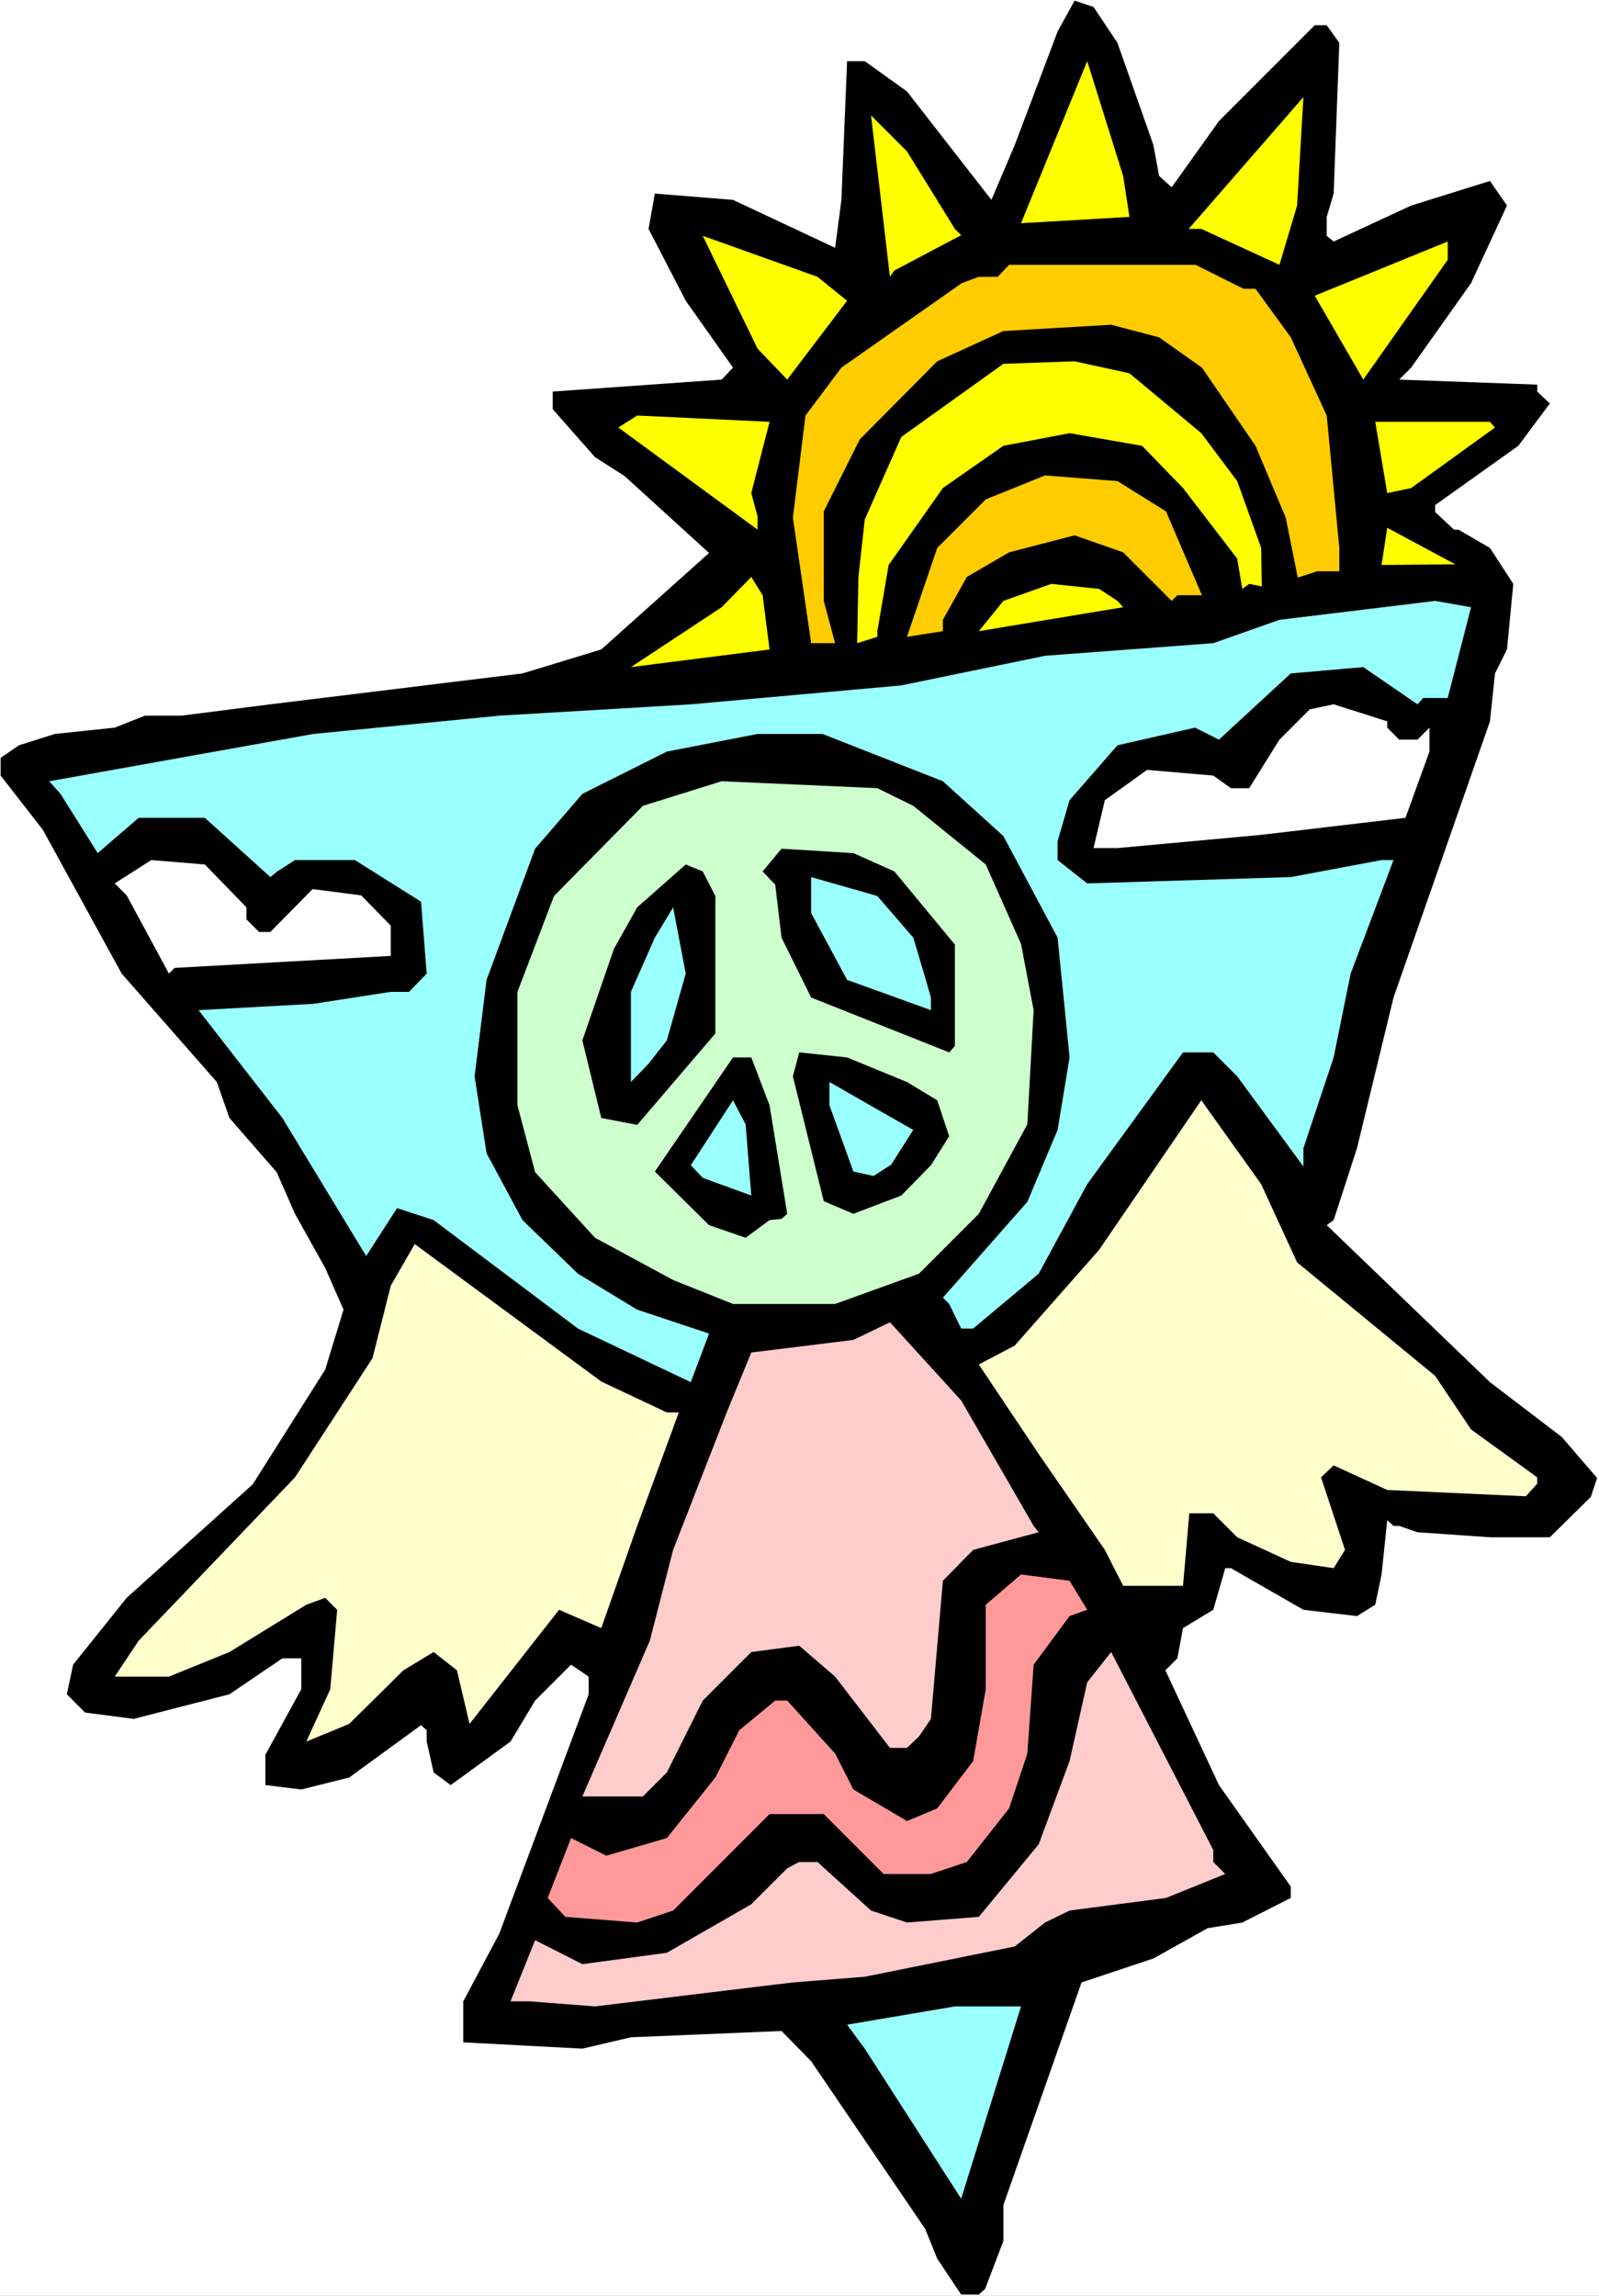
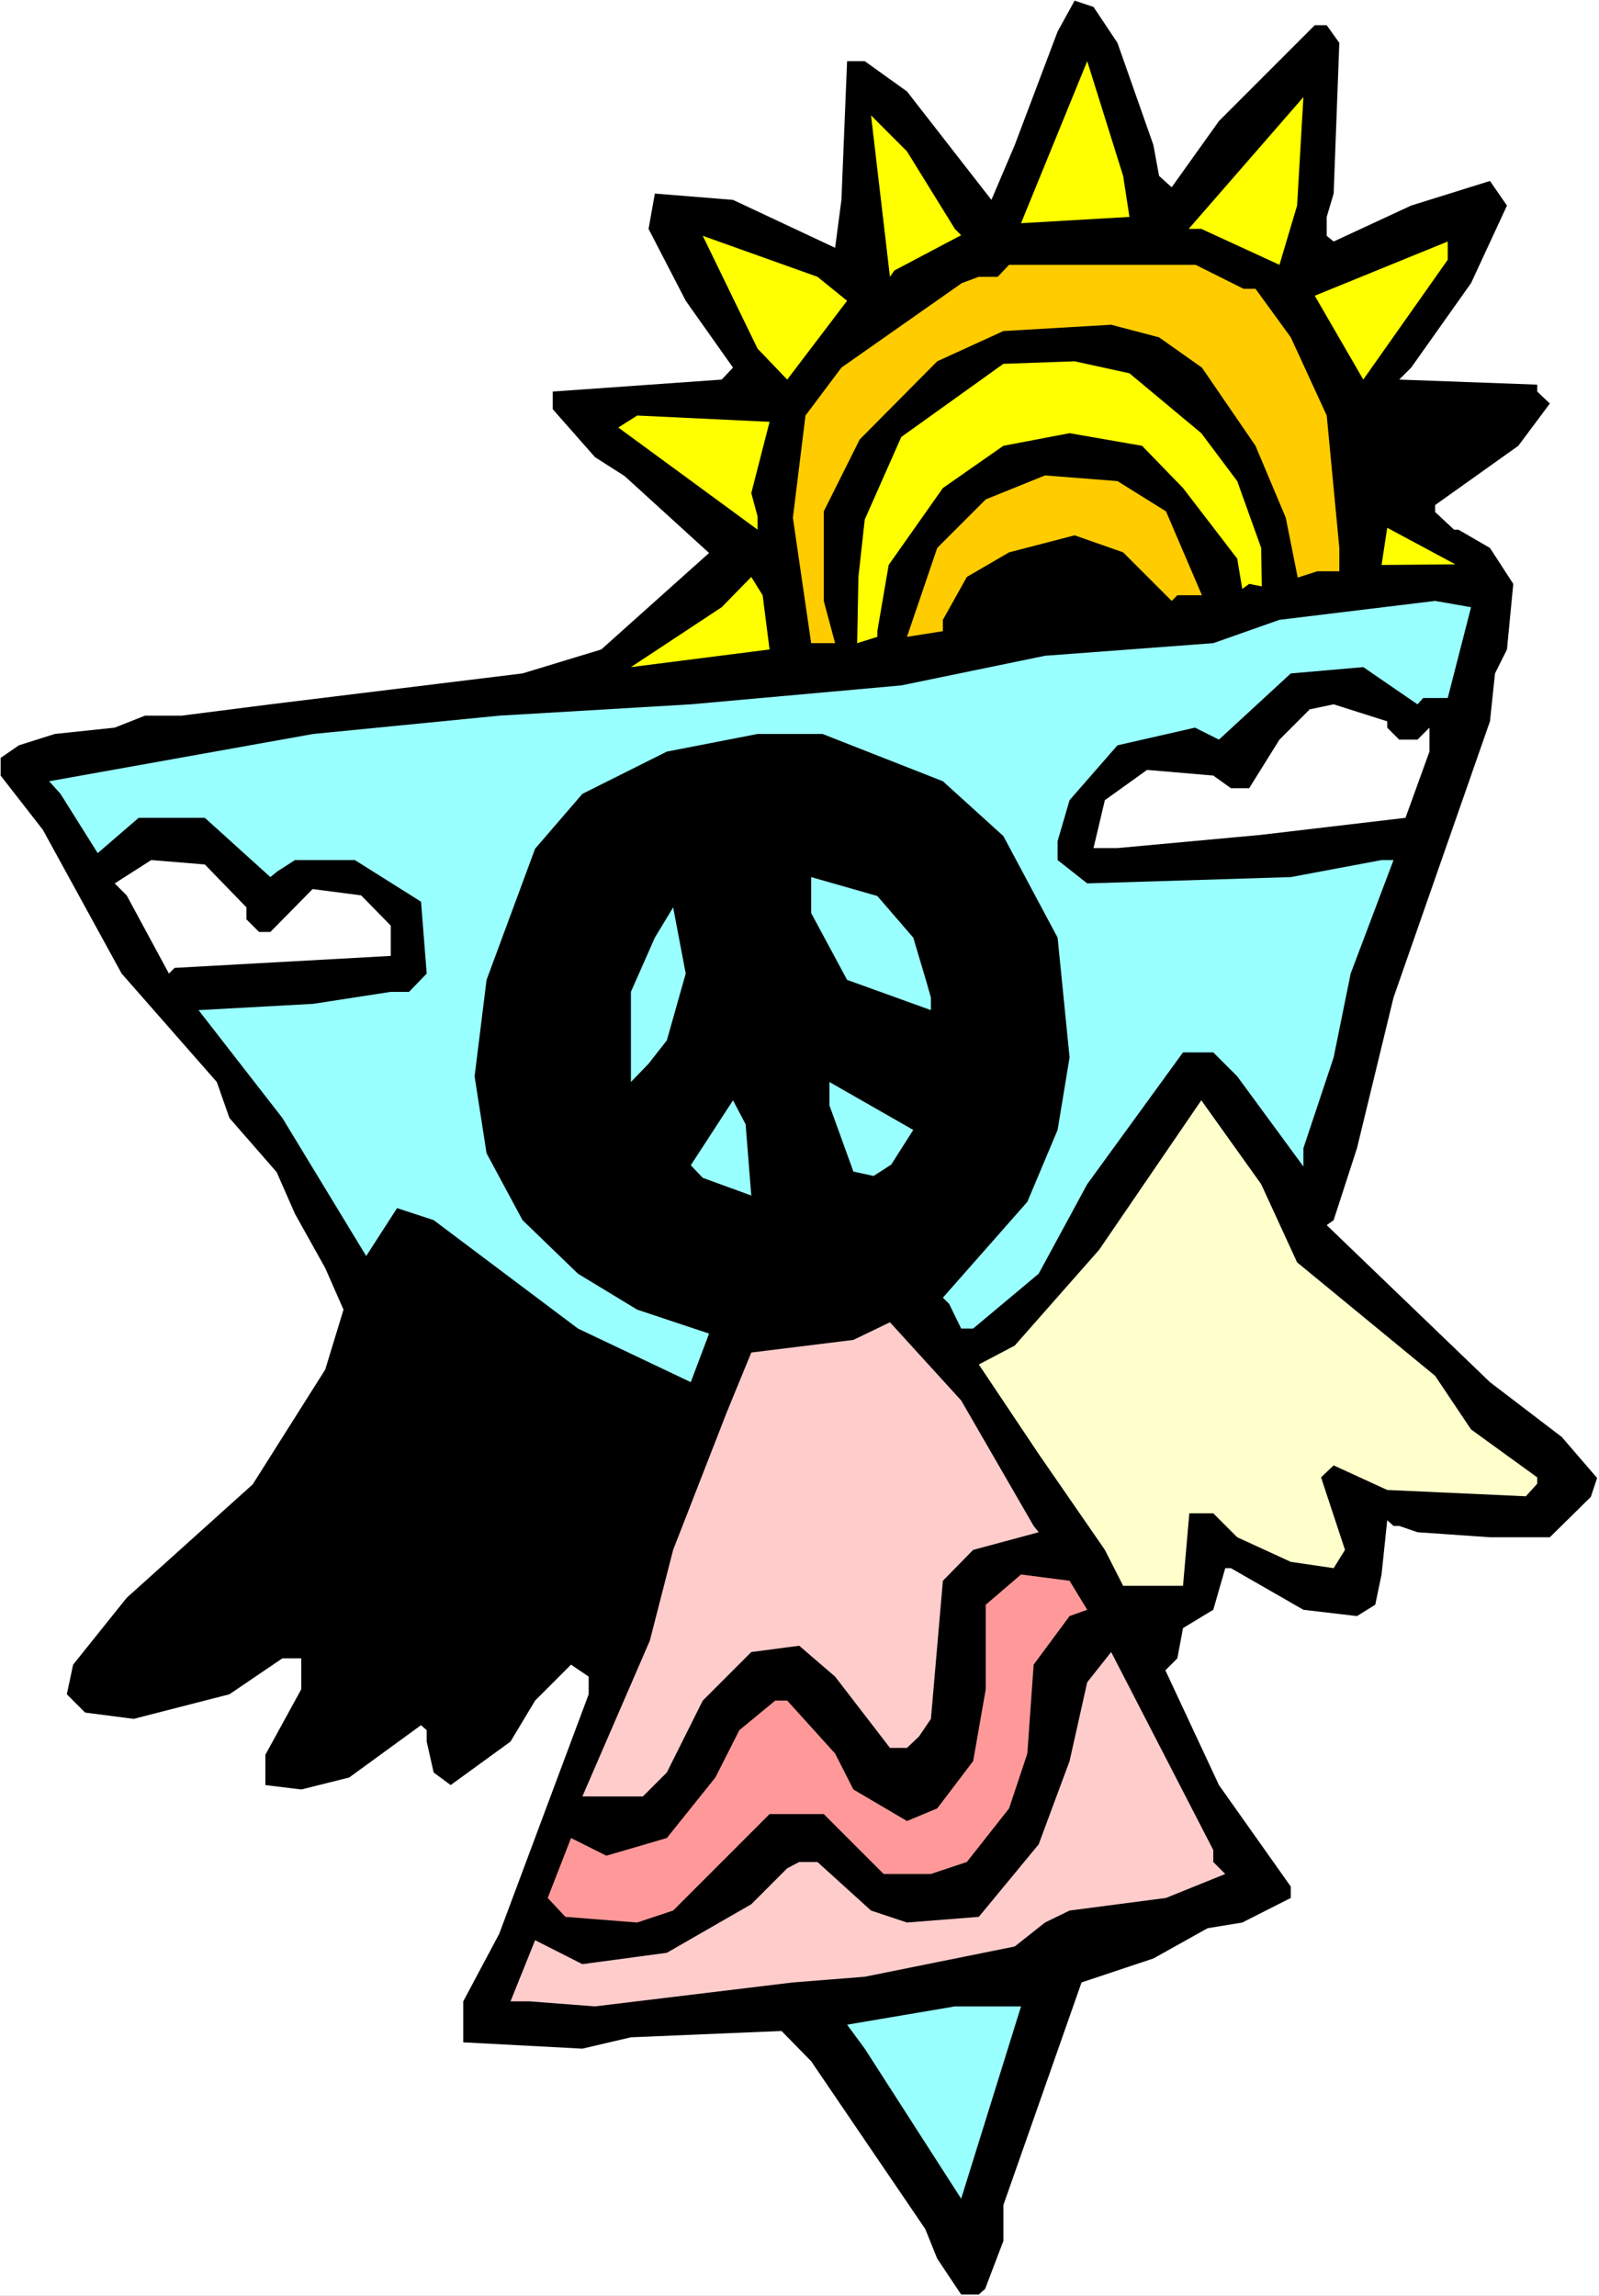
<svg xmlns="http://www.w3.org/2000/svg" xmlns:ns1="http://sodipodi.sourceforge.net/DTD/sodipodi-0.dtd" xmlns:ns2="http://www.inkscape.org/namespaces/inkscape" version="1.0" width="108.473mm" height="155.668mm" id="svg33" ns1:docname="Peace.wmf">
  <rect width="100%" height="100%" fill="#808080" stroke="none" />
  <ns1:namedview id="namedview33" pagecolor="#ffffff" bordercolor="#000000" borderopacity="0.25" ns2:showpageshadow="2" ns2:pageopacity="0.0" ns2:pagecheckerboard="0" ns2:deskcolor="#d1d1d1" ns2:document-units="mm" />
  <defs id="defs1">
    <pattern id="WMFhbasepattern" patternUnits="userSpaceOnUse" width="6" height="6" x="0" y="0" />
  </defs>
  <path style="fill:#ffffff;fill-opacity:1;fill-rule:evenodd;stroke:none" d="M 0,588.353 H 409.977 V 0 H 0 Z" id="path1" />
  <path style="fill:#000000;fill-opacity:1;fill-rule:evenodd;stroke:none" d="m 286.515,10.988 9.211,26.178 1.454,7.918 3.232,2.909 12.12,-16.967 24.563,-24.562 h 3.07 l 3.232,4.525 -1.454,38.62 -1.778,5.979 v 4.848 l 1.778,1.454 19.877,-9.211 20.2,-6.302 4.363,6.302 -9.211,19.876 -15.352,21.653 -3.07,3.07 35.39,1.293 v 1.777 l 3.232,3.07 -8.08,10.827 -21.331,15.19 v 1.778 l 4.848,4.525 h 1.131 l 1.778,-1.454 -1.778,1.454 8.08,4.686 5.979,9.211 -1.616,16.805 -3.07,6.14 -1.293,12.281 -24.725,70.777 -9.373,38.62 -5.979,18.421 -1.778,1.293 41.854,40.236 18.422,14.058 9.05,10.503 -1.616,4.848 -10.504,10.342 h -15.352 l -18.584,-1.293 -4.686,-1.616 h -1.454 l -1.616,-1.454 -1.454,13.897 -1.616,7.756 -4.686,2.909 -13.736,-1.616 -18.584,-10.665 h -1.454 l -3.07,10.665 -7.757,4.686 -1.454,7.756 -3.07,3.07 13.736,29.41 18.422,26.016 v 2.909 l -12.443,6.302 -8.888,1.454 -13.898,7.756 -18.422,6.14 -20.038,57.042 v 9.211 l -4.686,12.281 -1.616,1.454 h -4.525 l -6.141,-9.211 -3.07,-7.595 -29.249,-42.983 -7.595,-7.756 -38.622,1.616 -12.443,2.909 -30.542,-1.616 v -10.503 l 9.211,-17.29 22.947,-61.405 v -4.525 l -4.525,-3.07 -9.211,9.211 -6.302,10.503 -15.352,11.15 -4.363,-3.232 -1.778,-7.918 v -2.909 l -1.454,-1.293 -18.422,13.412 -12.282,3.07 -9.211,-1.131 v -7.756 l 9.211,-16.805 v -7.918 h -4.848 l -13.574,9.211 -24.563,6.302 -12.443,-1.616 -4.686,-4.686 1.616,-7.595 13.736,-17.129 32.32,-29.086 18.584,-29.41 4.686,-15.351 L 83.385,324.96 75.628,311.063 70.942,300.398 58.822,286.501 55.59,277.29 31.189,249.497 10.989,212.654 0.162,198.757 v -4.525 l 4.686,-3.232 9.211,-2.909 15.352,-1.616 7.757,-3.07 h 9.373 l 22.785,-2.909 64.64,-7.918 20.2,-6.14 27.633,-24.723 -21.654,-19.714 -7.595,-4.848 -10.827,-12.281 v -4.525 l 43.309,-3.07 2.909,-3.07 -12.12,-17.129 -9.534,-18.421 1.616,-9.049 20.038,1.616 26.179,12.281 1.616,-12.281 1.454,-35.55 h 4.525 l 10.827,7.756 21.654,27.794 5.979,-14.058 10.989,-29.086 4.363,-7.918 4.848,1.616 z" id="path2" />
  <path style="fill:#ffff00;fill-opacity:1;fill-rule:evenodd;stroke:none" d="m 289.586,55.587 -27.795,1.616 16.968,-41.529 9.211,29.41 z" id="path3" />
  <path style="fill:#ffff00;fill-opacity:1;fill-rule:evenodd;stroke:none" d="m 328.046,67.868 -20.038,-9.211 h -3.232 l 29.411,-33.773 -1.616,27.794 z" id="path4" />
  <path style="fill:#ffff00;fill-opacity:1;fill-rule:evenodd;stroke:none" d="m 244.823,58.658 1.616,1.616 -17.13,9.049 -1.131,1.616 -4.848,-41.367 9.211,9.211 z" id="path5" />
  <path style="fill:#ffff00;fill-opacity:1;fill-rule:evenodd;stroke:none" d="m 217.189,77.079 -15.352,20.199 -7.595,-7.918 -14.059,-28.925 29.411,10.503 z" id="path6" />
  <path style="fill:#ffff00;fill-opacity:1;fill-rule:evenodd;stroke:none" d="M 349.539,97.278 337.096,75.786 371.193,61.889 v 4.686 z" id="path7" />
  <path style="fill:#ffcc00;fill-opacity:1;fill-rule:evenodd;stroke:none" d="m 318.835,74.009 h 3.07 l 9.05,12.443 9.211,20.037 3.232,33.934 v 5.979 h -5.656 l -5.01,1.616 -3.07,-15.351 -7.757,-18.421 -13.736,-20.037 -10.989,-7.756 -12.282,-3.232 -27.633,1.616 -16.968,7.756 -19.877,20.037 -9.211,18.421 v 22.946 l 2.909,10.827 h -6.141 l -4.686,-32.157 3.232,-26.178 9.211,-12.281 30.865,-21.653 4.363,-1.616 h 4.848 l 2.909,-3.07 h 47.833 z" id="path8" />
  <path style="fill:#ffff00;fill-opacity:1;fill-rule:evenodd;stroke:none" d="m 308.008,111.013 9.211,12.281 6.141,17.129 0.162,9.857 -3.232,-0.646 -1.778,1.293 -1.293,-7.756 -13.898,-18.098 -10.504,-10.827 -18.584,-3.232 -16.968,3.232 -15.514,10.827 -13.898,19.714 -2.909,16.967 v 1.454 l -5.171,1.616 0.323,-16.967 1.616,-14.705 9.373,-21.168 26.179,-18.745 18.261,-0.646 14.059,3.07 z" id="path9" />
  <path style="fill:#ffff00;fill-opacity:1;fill-rule:evenodd;stroke:none" d="m 192.626,126.364 1.616,5.979 v 3.393 l -35.713,-26.178 4.848,-3.07 33.936,1.616 z" id="path10" />
-   <path style="fill:#ffff00;fill-opacity:1;fill-rule:evenodd;stroke:none" d="m 383.313,109.559 -21.493,15.513 -6.141,1.293 -3.07,-18.26 h 29.411 z" id="path11" />
  <path style="fill:#ffcc00;fill-opacity:1;fill-rule:evenodd;stroke:none" d="m 298.958,131.05 9.211,21.492 h -6.302 l -1.454,1.454 -12.443,-12.443 -12.443,-4.363 -16.806,4.363 -10.827,6.302 -6.141,10.988 v 2.909 l -9.211,1.454 7.757,-22.784 12.443,-12.443 15.19,-6.14 18.584,1.454 z" id="path12" />
  <path style="fill:#ffff00;fill-opacity:1;fill-rule:evenodd;stroke:none" d="m 354.225,144.786 1.454,-9.534 17.453,9.372 z" id="path13" />
  <path style="fill:#ffff00;fill-opacity:1;fill-rule:evenodd;stroke:none" d="m 197.313,166.439 -35.552,4.525 23.27,-15.351 7.595,-7.756 2.909,4.686 z" id="path14" />
-   <path style="fill:#ffff00;fill-opacity:1;fill-rule:evenodd;stroke:none" d="m 286.515,153.996 1.454,1.616 -37.006,6.14 6.302,-7.756 12.282,-4.363 12.282,1.293 z" id="path15" />
  <path style="fill:#99ffff;fill-opacity:1;fill-rule:evenodd;stroke:none" d="m 371.193,178.881 h -6.302 l -1.454,1.616 -13.898,-9.534 -18.584,1.616 -18.422,16.967 -6.141,-3.07 -19.877,4.525 -12.282,14.058 -3.07,10.503 v 4.848 l 7.595,5.979 52.197,-1.616 23.27,-4.363 h 3.07 l -10.989,29.086 -4.363,21.492 -7.757,23.269 v 4.686 l -16.968,-23.108 -6.141,-6.14 h -7.757 l -24.563,33.773 -12.443,22.946 -16.806,14.058 h -3.07 l -3.07,-6.302 -1.616,-1.616 21.654,-24.562 7.757,-18.421 3.07,-18.583 -3.07,-30.702 -13.898,-26.016 -15.514,-14.058 -30.865,-12.119 h -16.645 l -23.27,4.525 -21.654,10.827 -12.12,14.058 -12.443,33.611 -3.07,24.723 3.07,19.714 9.211,17.129 14.221,13.735 15.19,9.211 18.422,6.14 -4.686,12.443 -28.926,-13.735 -37.006,-27.794 -9.373,-3.07 -7.918,12.281 -21.493,-35.388 -21.493,-27.632 29.411,-1.616 19.877,-3.07 h 4.686 l 4.525,-4.686 -1.454,-18.421 -16.968,-10.665 H 75.628 l -4.525,2.909 -1.778,1.454 -16.806,-15.19 H 35.552 l -10.504,9.049 -9.534,-15.19 -2.909,-3.232 67.71,-12.119 47.672,-4.686 49.126,-2.909 53.974,-4.848 36.845,-7.595 43.147,-3.232 16.968,-5.979 39.915,-4.848 9.211,1.616 z" id="path16" />
  <path style="fill:#ffffff;fill-opacity:1;fill-rule:evenodd;stroke:none" d="m 355.68,186.476 3.07,3.07 h 4.686 l 3.07,-3.07 v 6.14 l -6.141,16.967 -37.006,4.363 -36.845,3.393 h -6.141 l 2.909,-12.281 10.827,-7.756 16.968,1.454 4.525,3.232 h 4.686 l 7.757,-12.443 7.757,-7.756 6.141,-1.293 13.736,4.363 z" id="path17" />
-   <path style="fill:#ccffcc;fill-opacity:1;fill-rule:evenodd;stroke:none" d="m 234.157,206.513 18.584,15.028 9.05,20.36 3.232,16.967 -1.616,29.248 -12.443,22.946 -15.352,15.351 -21.493,7.756 H 187.94 l -15.352,-6.14 -20.038,-10.827 -15.352,-16.805 -4.525,-17.129 v -29.086 l 9.373,-24.562 22.785,-23.108 20.2,-6.302 39.915,1.778 z" id="path18" />
  <path style="fill:#000000;fill-opacity:1;fill-rule:evenodd;stroke:none" d="m 229.309,223.319 15.514,18.745 v 26.016 l -1.454,1.616 -35.39,-14.058 -7.595,-15.351 -1.616,-13.574 -3.232,-3.393 4.848,-5.817 18.422,1.131 z" id="path19" />
  <path style="fill:#ffffff;fill-opacity:1;fill-rule:evenodd;stroke:none" d="m 63.185,232.53 v 3.07 l 3.232,3.232 h 2.909 l 10.827,-10.988 12.443,1.616 7.595,7.756 v 7.756 l -55.429,3.07 -1.454,1.454 -10.827,-20.037 -3.07,-3.07 9.373,-5.979 13.736,1.131 z" id="path20" />
  <path style="fill:#000000;fill-opacity:1;fill-rule:evenodd;stroke:none" d="m 183.415,229.621 v 35.227 l -20.038,23.431 -9.211,-1.778 -4.848,-19.876 8.08,-23.431 5.979,-10.665 12.443,-10.988 4.363,1.778 z" id="path21" />
  <path style="fill:#99ffff;fill-opacity:1;fill-rule:evenodd;stroke:none" d="m 234.157,240.286 3.232,10.827 1.293,4.525 v 3.232 l -21.493,-7.756 -9.211,-17.129 v -9.211 l 16.968,4.848 z" id="path22" />
  <path style="fill:#99ffff;fill-opacity:1;fill-rule:evenodd;stroke:none" d="m 170.972,266.625 -4.686,5.979 -4.525,4.686 v -23.108 l 6.141,-13.897 4.686,-7.756 3.232,16.967 z" id="path23" />
  <path style="fill:#000000;fill-opacity:1;fill-rule:evenodd;stroke:none" d="m 232.541,277.29 7.757,4.686 3.07,9.211 -4.686,7.433 -7.595,7.756 -12.282,4.686 -7.595,-3.232 -7.918,-31.995 1.616,-6.14 12.282,1.293 z" id="path24" />
  <path style="fill:#000000;fill-opacity:1;fill-rule:evenodd;stroke:none" d="m 197.313,283.269 4.525,27.794 -1.454,1.293 -3.07,0.323 -6.141,4.525 -9.373,-3.232 -13.898,-13.735 20.038,-29.248 h 4.686 z" id="path25" />
  <path style="fill:#99ffff;fill-opacity:1;fill-rule:evenodd;stroke:none" d="m 228.501,298.459 -4.525,2.909 -5.171,-1.131 -6.141,-16.967 v -5.979 l 21.493,12.281 z" id="path26" />
  <path style="fill:#99ffff;fill-opacity:1;fill-rule:evenodd;stroke:none" d="m 192.626,306.377 -12.443,-4.525 -3.07,-3.232 10.827,-16.644 3.232,6.14 z" id="path27" />
  <path style="fill:#ffffcc;fill-opacity:1;fill-rule:evenodd;stroke:none" d="m 332.571,323.505 35.39,29.086 9.211,13.735 16.968,12.281 v 1.616 l -2.909,3.232 -35.552,-1.616 -13.736,-6.302 -3.232,3.07 6.141,18.583 -2.909,4.686 -10.989,-1.616 -13.736,-6.302 -6.141,-6.14 h -6.141 l -1.616,18.583 h -15.352 l -4.686,-9.211 -16.968,-24.562 -15.352,-22.946 9.211,-4.848 21.654,-24.562 26.179,-38.297 15.352,21.492 z" id="path28" />
-   <path style="fill:#ffffcc;fill-opacity:1;fill-rule:evenodd;stroke:none" d="m 154.166,354.046 16.806,7.918 h 3.07 l -10.666,29.086 -9.211,26.178 -10.827,-4.686 -22.947,29.248 -3.232,-13.735 -5.979,-4.686 -7.757,4.686 -13.898,13.735 -10.989,4.525 6.141,-13.412 1.778,-20.36 -3.07,-3.07 -4.848,1.778 -19.715,12.119 -15.514,6.302 H 29.411 l 6.141,-9.211 40.077,-41.852 19.877,-30.541 4.686,-18.583 6.141,-10.665 29.411,21.653 z" id="path29" />
  <path style="fill:#ffcccc;fill-opacity:1;fill-rule:evenodd;stroke:none" d="m 265.023,391.051 1.293,1.616 -16.806,4.525 -7.757,7.918 -3.07,35.388 -3.07,4.525 -3.07,2.909 h -4.363 l -14.059,-18.26 -9.211,-7.918 -12.282,1.616 -12.443,12.443 -9.211,18.421 -6.141,6.14 H 149.318 l 17.291,-39.913 5.979,-23.269 13.736,-35.227 6.302,-15.351 26.179,-3.232 9.373,-4.525 18.261,20.037 z" id="path30" />
-   <path style="fill:#ff9999;fill-opacity:1;fill-rule:evenodd;stroke:none" d="m 278.759,412.542 -4.525,1.616 -9.211,12.443 -1.616,22.784 -4.686,14.058 -10.827,13.735 -9.211,3.07 h -12.12 l -15.352,-15.351 h -13.898 l -24.725,24.723 -9.211,3.07 -18.422,-1.454 -4.525,-4.848 5.979,-15.351 9.05,4.525 15.514,-4.525 12.443,-15.513 6.141,-12.119 9.211,-7.595 h 3.07 l 12.282,13.574 4.686,9.211 13.736,8.08 7.757,-3.232 9.211,-12.119 3.232,-18.421 v -21.653 l 9.05,-7.756 12.443,1.616 z" id="path31" />
+   <path style="fill:#ff9999;fill-opacity:1;fill-rule:evenodd;stroke:none" d="m 278.759,412.542 -4.525,1.616 -9.211,12.443 -1.616,22.784 -4.686,14.058 -10.827,13.735 -9.211,3.07 h -12.12 l -15.352,-15.351 h -13.898 l -24.725,24.723 -9.211,3.07 -18.422,-1.454 -4.525,-4.848 5.979,-15.351 9.05,4.525 15.514,-4.525 12.443,-15.513 6.141,-12.119 9.211,-7.595 h 3.07 l 12.282,13.574 4.686,9.211 13.736,8.08 7.757,-3.232 9.211,-12.119 3.232,-18.421 v -21.653 l 9.05,-7.756 12.443,1.616 " id="path31" />
  <path style="fill:#ffcccc;fill-opacity:1;fill-rule:evenodd;stroke:none" d="m 311.078,477.179 3.07,3.07 -15.19,6.14 -24.725,3.232 -6.302,3.07 -7.757,6.14 -38.461,7.756 -18.422,1.454 -50.742,6.14 -16.806,-1.293 h -4.848 l 6.302,-15.674 12.12,6.14 21.654,-2.909 21.654,-12.443 9.211,-9.211 3.07,-1.616 h 4.686 l 13.736,12.443 9.211,3.07 18.422,-1.454 15.352,-18.583 7.918,-21.33 4.525,-20.199 6.141,-7.756 26.179,50.74 z" id="path32" />
  <path style="fill:#99ffff;fill-opacity:1;fill-rule:evenodd;stroke:none" d="m 246.439,563.468 -24.725,-38.459 -4.525,-6.14 27.633,-4.686 h 16.968 z" id="path33" />
</svg>